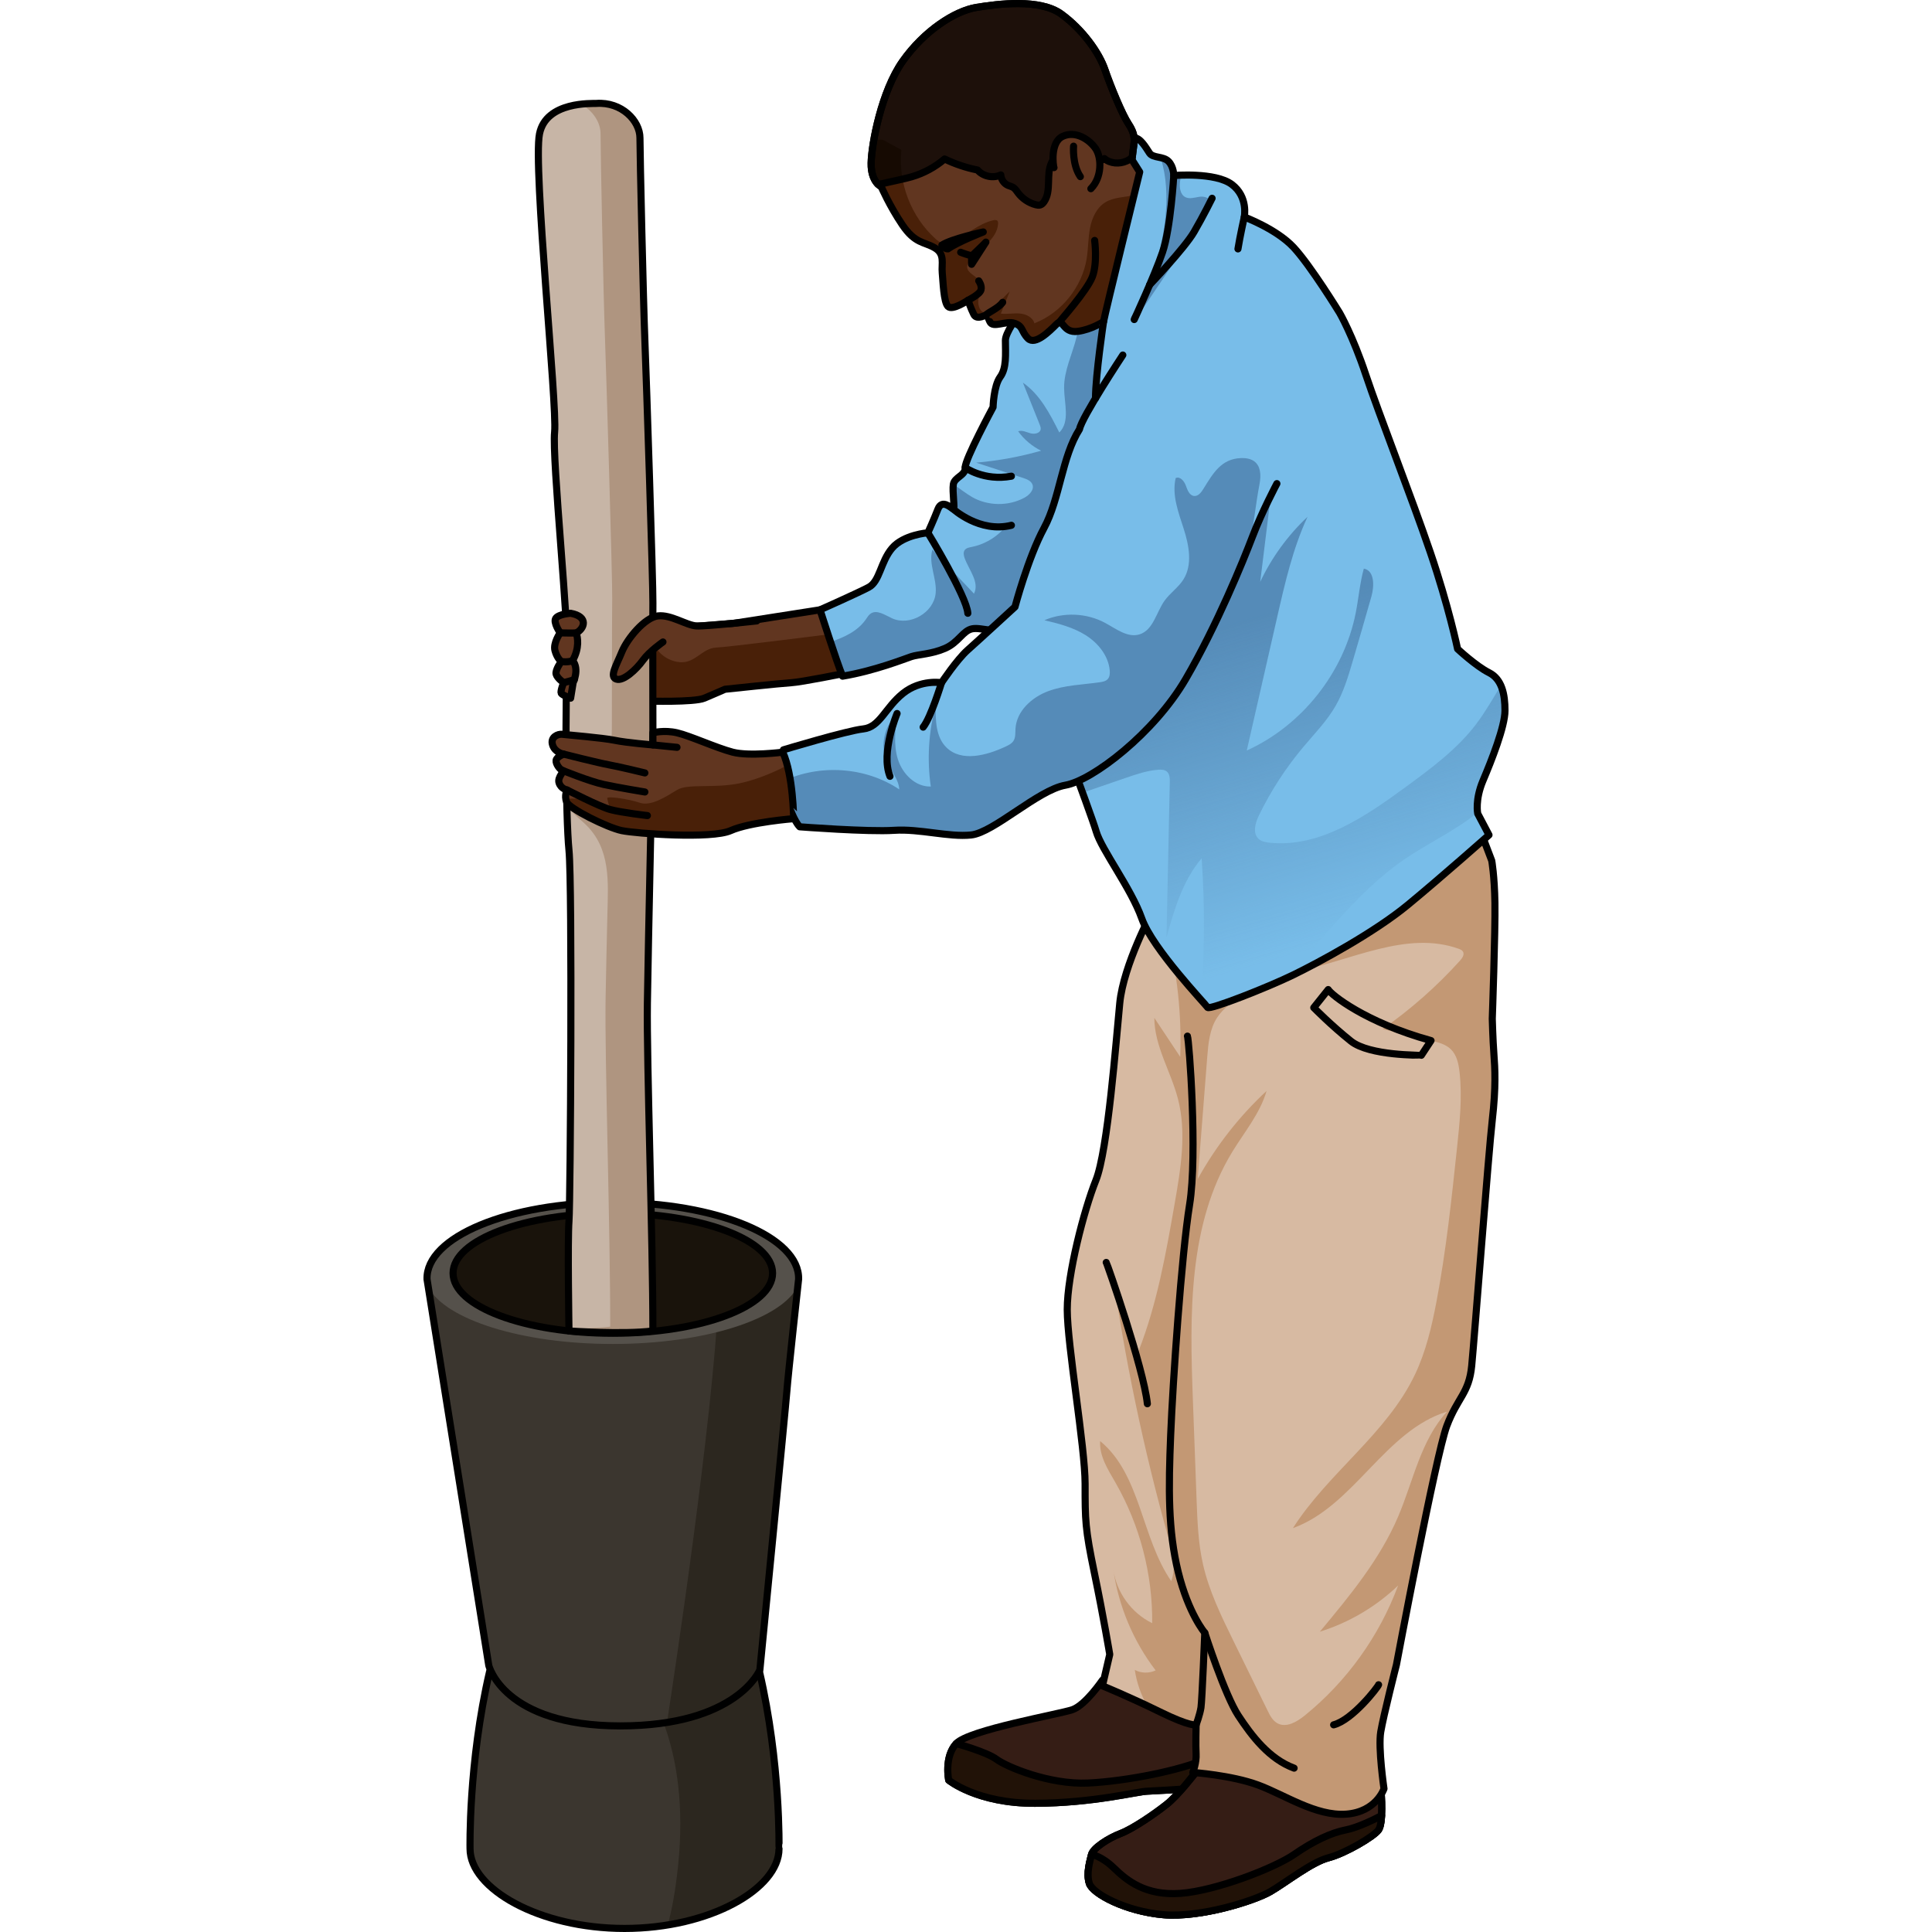
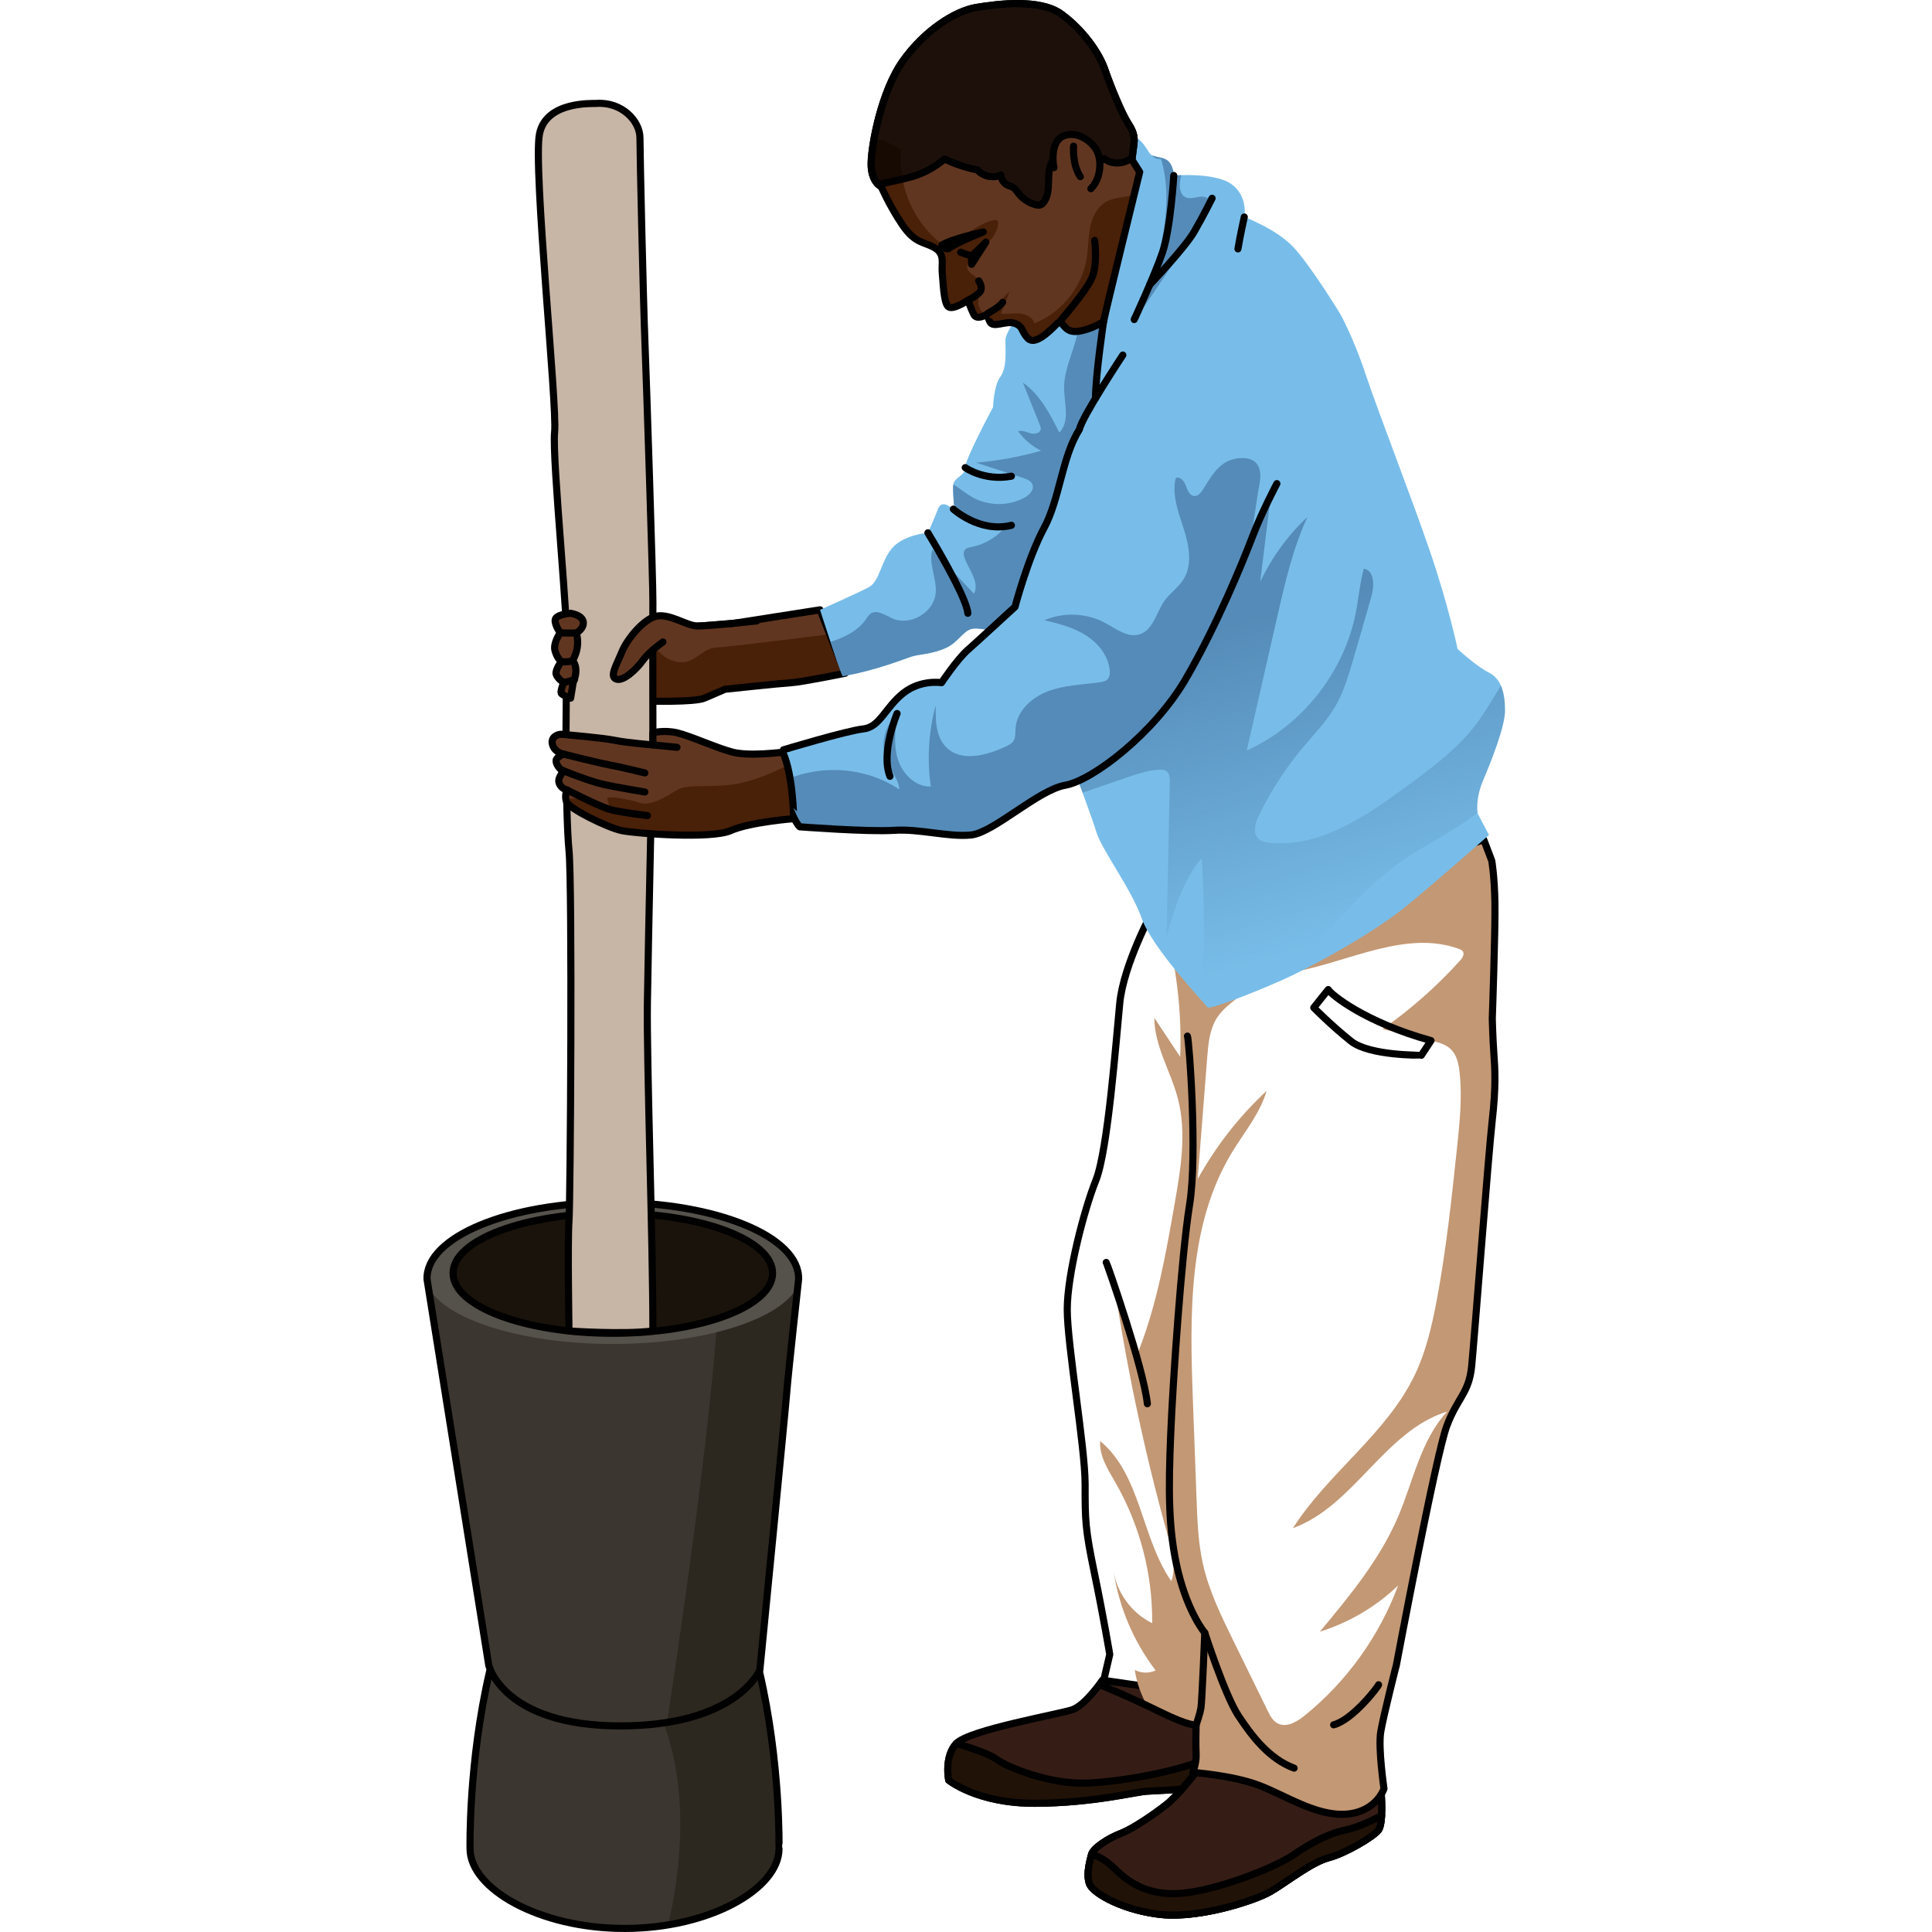
<svg xmlns="http://www.w3.org/2000/svg" version="1.1" id="Layer_1" width="800px" height="800px" viewBox="0 0 152.613 271.728" enable-background="new 0 0 152.613 271.728" xml:space="preserve">
  <g>
    <path fill="#351D15" d="M95.496,236.309c0,0-2.379,3.518-4.232,4.154c-1.853,0.637-14.594,2.851-16.331,4.761   s-1.058,5.152-1.058,5.152s3.994,3.278,12.154,3.249s14.347-1.662,15.787-1.702c1.44-0.04,13.887-0.863,13.887-0.863v-11.822   L95.496,236.309z" />
    <path fill="none" stroke="#000000" stroke-linecap="round" stroke-linejoin="round" stroke-miterlimit="10" d="M95.496,236.309   c0,0-2.379,3.518-4.232,4.154c-1.853,0.637-14.594,2.851-16.331,4.761s-1.058,5.152-1.058,5.152s3.994,3.278,12.154,3.249   s14.347-1.662,15.787-1.702c1.44-0.04,13.887-0.863,13.887-0.863v-11.822L95.496,236.309z" />
    <path fill="#211207" stroke="#000000" stroke-linecap="round" stroke-linejoin="round" stroke-miterlimit="10" d="M73.876,250.376   c0,0,3.994,3.278,12.154,3.249c8.16-0.029,14.347-1.662,15.787-1.702c1.44-0.039,13.887-0.863,13.887-0.863v-4.78   c-1.477,0.024-3.795,0.233-5.815,1.163c-3.267,1.504-10.98,3.08-16.411,3.334c-5.431,0.255-11.479-2.292-12.869-3.334   s-5.675-2.219-5.675-2.219C73.196,247.134,73.876,250.376,73.876,250.376z" />
    <path fill="#212121" d="M108.582,249.321c0,0-2.374,3.13-4.079,4.473c-1.705,1.343-4.7,3.409-6.457,4.081   c-1.756,0.671-3.874,2.066-4.081,2.944c-0.207,0.878-0.775,2.634-0.31,4.081c0.465,1.446,5.114,3.926,10.382,4.391   c5.269,0.465,12.862-1.963,15.083-3.254s5.785-4.132,8.161-4.752c2.376-0.62,6.405-2.996,7.051-3.926   c0.646-0.93,0.491-4.855,0.233-6.147c-0.258-1.291-2.531-2.53-2.531-2.53l-21.074-1.447L108.582,249.321z" />
    <path fill="#351D15" d="M108.582,249.321c0,0-2.374,3.13-4.079,4.473c-1.705,1.343-4.7,3.409-6.457,4.081   c-1.756,0.671-3.874,2.066-4.081,2.944c-0.207,0.878-0.775,2.634-0.31,4.081c0.465,1.446,5.114,3.926,10.382,4.391   c5.269,0.465,12.862-1.963,15.083-3.254s5.785-4.132,8.161-4.752c2.376-0.62,6.405-2.996,7.051-3.926   c0.646-0.93,0.491-4.855,0.233-6.147c-0.258-1.291-2.531-2.53-2.531-2.53l-21.074-1.447L108.582,249.321z" />
    <path fill="none" stroke="#000000" stroke-linecap="round" stroke-linejoin="round" stroke-miterlimit="10" d="M108.582,249.321   c0,0-2.374,3.13-4.079,4.473c-1.705,1.343-4.7,3.409-6.457,4.081c-1.756,0.671-3.874,2.066-4.081,2.944   c-0.207,0.878-0.775,2.634-0.31,4.081c0.465,1.446,5.114,3.926,10.382,4.391c5.269,0.465,12.862-1.963,15.083-3.254   s5.785-4.132,8.161-4.752c2.376-0.62,6.405-2.996,7.051-3.926c0.646-0.93,0.491-4.855,0.233-6.147   c-0.258-1.291-2.531-2.53-2.531-2.53l-21.074-1.447L108.582,249.321z" />
    <path fill="none" stroke="#000000" stroke-linecap="round" stroke-linejoin="round" stroke-miterlimit="10" d="M108.582,249.321   c0,0-2.374,3.13-4.079,4.473c-1.705,1.343-4.7,3.409-6.457,4.081c-1.756,0.671-3.874,2.066-4.081,2.944   c-0.207,0.878-0.775,2.634-0.31,4.081c0.465,1.446,5.114,3.926,10.382,4.391c5.269,0.465,12.862-1.963,15.083-3.254   s5.785-4.132,8.161-4.752c2.376-0.62,6.405-2.996,7.051-3.926c0.646-0.93,0.491-4.855,0.233-6.147   c-0.258-1.291-2.531-2.53-2.531-2.53l-21.074-1.447L108.582,249.321z" />
    <path fill="#211207" stroke="#000000" stroke-linecap="round" stroke-linejoin="round" stroke-miterlimit="10" d="M93.656,264.9   c0.465,1.446,5.114,3.926,10.382,4.391c5.269,0.465,12.862-1.963,15.083-3.254c2.221-1.291,5.785-4.132,8.161-4.752   c2.376-0.62,6.405-2.996,7.051-3.926c0.242-0.348,0.371-1.116,0.425-2.009c-0.865,0.455-3.284,1.675-4.996,2.009   c-2.118,0.413-4.545,1.55-7.308,3.461c-2.763,1.911-11.029,5.114-15.987,5.475c-4.959,0.362-7.593-1.86-9.349-3.564   c-1.756-1.705-3.151-1.911-3.151-1.911C93.759,261.698,93.191,263.454,93.656,264.9z" />
    <path fill="#3B362F" d="M47.258,235.103c-14.599,0-18.979,0-18.979,0s-4.38,0-18.979,0c-3.006,12.917-2.748,24.917-2.748,24.917   c0,5.615,9.727,11.208,21.727,11.208s21.727-5.593,21.727-11.208C50.006,260.019,50.264,248.019,47.258,235.103z" />
    <path fill="#2C271F" d="M35.817,262.349c-0.382,3.684-0.896,6.394-1.469,8.388c9.045-1.478,15.659-6.089,15.659-10.718   c0,0,0.258-12-2.748-24.917c-4.023,0-7.266,0-9.859,0l-6.112,2.382C31.287,237.484,37.57,245.443,35.817,262.349z" />
    <path fill="none" stroke="#000000" stroke-linecap="round" stroke-linejoin="round" stroke-miterlimit="10" d="M47.258,235.103   c-14.599,0-18.979,0-18.979,0s-4.38,0-18.979,0c-3.006,12.917-2.748,24.917-2.748,24.917c0,5.615,9.727,11.208,21.727,11.208   s21.727-5.593,21.727-11.208C50.006,260.019,50.264,248.019,47.258,235.103z" />
    <path fill="#3B362F" d="M0.502,179.922c-0.19-5.937,11.508-10.813,26.13-10.813s26.32,4.876,26.13,10.813   c0,0-1.469,13.308-1.653,15.762c-0.184,2.44-3.794,39.173-3.794,39.173s-3.188,7.884-19.641,7.884s-18.488-8.509-18.488-8.509   L0.502,179.922z" />
    <path fill="#2C271F" d="M46.454,172.827c-1.631,2.297-3.301,5.341-4.939,9.356c-0.797,17.523-6.268,53.62-7.261,60.071   c10.76-1.717,13.063-7.396,13.063-7.396s3.61-36.733,3.794-39.173c0.185-2.455,1.653-15.762,1.653-15.762   C52.85,177.216,50.46,174.731,46.454,172.827z" />
    <path fill="#55514B" d="M0.502,179.922l0.18,1.127c2.444,4.55,13.133,7.976,25.95,7.976c12.961,0,23.74-3.504,26.024-8.13   c0.067-0.609,0.107-0.972,0.107-0.972c0.19-5.937-11.508-10.813-26.13-10.813S0.312,173.986,0.502,179.922z" />
    <path fill="none" stroke="#000000" stroke-linecap="round" stroke-linejoin="round" stroke-miterlimit="10" d="M0.502,179.922   c-0.19-5.937,11.508-10.813,26.13-10.813s26.32,4.876,26.13,10.813c0,0-1.469,13.308-1.653,15.762   c-0.184,2.44-3.794,39.173-3.794,39.173s-3.188,7.884-19.641,7.884s-18.488-8.509-18.488-8.509L0.502,179.922z" />
-     <path fill="#D7BAA2" d="M102.502,128.212c0,0-4.036,7.463-4.569,12.869c-0.533,5.407-1.675,20.713-3.351,24.901   c-1.675,4.188-4.036,13.25-4.036,18.2s2.513,19.342,2.513,24.52c0,5.178,0,6.244,1.295,12.489c1.295,6.244,2.17,11.499,2.17,11.499   l-1.028,4.417c0,0,3.731,1.523,8.072,3.655c4.341,2.132,5.102,1.828,5.102,1.828s-0.076,2.97,0,4.112   c0.076,1.142-0.457,2.589-0.457,2.589s5.407,0.381,9.138,1.751c3.731,1.371,8.148,4.417,12.413,4.112   c4.264-0.305,5.331-3.579,5.331-3.579s-0.838-5.711-0.457-7.996c0.381-2.285,2.208-9.443,2.208-9.443s5.559-29.546,7.082-33.582   c1.523-4.036,3.122-4.569,3.503-8.453s2.361-29.927,2.894-34.572c0.533-4.645,0.381-7.234,0.228-9.29   c-0.152-2.056-0.228-4.95-0.228-4.95s0.439-12.413,0.372-16.296c-0.067-3.884-0.448-5.94-0.448-5.94l-1.127-2.962   c0,0-34.816,12.065-35.502,11.511C112.935,129.05,102.502,128.212,102.502,128.212z" />
    <path fill="#C39874" d="M136.846,234.137c0,0,5.559-29.546,7.082-33.582c1.523-4.036,3.122-4.569,3.503-8.453   c0.381-3.884,2.361-29.927,2.894-34.572c0.533-4.645,0.381-7.234,0.228-9.29c-0.152-2.056-0.228-4.95-0.228-4.95   s0.44-12.413,0.372-16.296s-0.448-5.94-0.448-5.94l-1.127-2.962c0,0-4.64,1.608-10.56,3.621c-0.19,0.308-0.38,0.617-0.584,0.916   c-1.58,2.316-2.699,4.789-5.117,6.211c-3.625,2.131-6.964,4.746-9.903,7.754c7.597-1.527,15.35-5.766,22.644-3.151   c0.228,0.082,0.469,0.183,0.596,0.389c0.25,0.406-0.083,0.912-0.402,1.267c-3.256,3.611-6.924,6.851-10.909,9.636   c2.275,0.54,4.55,1.081,6.825,1.621c1,0.238,2.053,0.503,2.789,1.221c0.838,0.818,1.092,2.054,1.222,3.218   c0.393,3.523,0.02,7.081-0.353,10.606c-0.764,7.22-1.53,14.45-2.877,21.584c-0.668,3.537-1.49,7.081-3.038,10.331   c-3.968,8.334-12.205,13.825-17.166,21.609c8.611-3.119,12.926-13.719,21.686-16.39c-3.716,4.015-4.745,9.741-6.892,14.773   c-2.571,6.023-6.82,11.15-11.011,16.183c4.105-1.279,7.906-3.523,11.01-6.499c-2.646,7.132-7.244,13.528-13.161,18.309   c-1.092,0.882-2.579,1.745-3.811,1.073c-0.672-0.366-1.048-1.096-1.385-1.783c-1.605-3.275-3.21-6.549-4.815-9.824   c-1.707-3.483-3.429-7.006-4.279-10.79c-0.667-2.967-0.782-6.025-0.895-9.064c-0.173-4.663-0.346-9.326-0.519-13.989   c-0.444-11.955-0.694-24.697,5.535-34.911c1.716-2.814,3.916-5.416,4.83-8.582c-3.858,3.586-7.142,7.789-9.69,12.4   c0.446-5.702,0.892-11.403,1.338-17.105c0.152-1.943,0.334-3.977,1.397-5.61c0.87-1.336,2.234-2.252,3.474-3.256   c3.103-2.513,5.59-5.782,7.185-9.442c-5.456,2.658-12.011,2.959-17.688,0.814c1.436,5.676,2.056,11.557,1.834,17.408   c-1.213-1.827-2.425-3.654-3.638-5.481c0.01,3.972,2.326,7.537,3.321,11.382c1.239,4.79,0.394,9.843-0.458,14.717   c-1.225,7.013-2.465,14.082-5.062,20.711c-1.256-3.88-2.512-7.759-3.769-11.639c1.796,12.782,4.445,25.444,7.923,37.874   c0.566,2.022,1.15,4.204,0.426,6.175c-4.235-6.121-4.26-14.965-10.001-19.702c-0.14,2.105,1.104,4.015,2.154,5.845   c3.431,5.975,5.234,12.875,5.165,19.766c-2.906-1.408-5.026-4.327-5.467-7.526c0.735,5.127,2.805,10.058,5.952,14.172   c-0.915,0.436-2.037,0.41-2.931-0.068c0.26,1.77,0.862,3.485,1.743,5.041c0.576,0.273,1.171,0.558,1.78,0.857   c4.341,2.132,5.102,1.828,5.102,1.828s-0.076,2.97,0,4.112c0.076,1.142-0.457,2.589-0.457,2.589s5.407,0.381,9.138,1.751   c3.731,1.371,8.148,4.417,12.413,4.112c4.264-0.305,5.331-3.579,5.331-3.579s-0.838-5.711-0.457-7.996   C135.018,241.295,136.846,234.137,136.846,234.137z" />
    <path fill="none" stroke="#000000" stroke-linecap="round" stroke-linejoin="round" stroke-miterlimit="10" d="M102.502,128.212   c0,0-4.036,7.463-4.569,12.869c-0.533,5.407-1.675,20.713-3.351,24.901c-1.675,4.188-4.036,13.25-4.036,18.2   s2.513,19.342,2.513,24.52c0,5.178,0,6.244,1.295,12.489c1.295,6.244,2.17,11.499,2.17,11.499l-1.028,4.417   c0,0,3.731,1.523,8.072,3.655c4.341,2.132,5.102,1.828,5.102,1.828s-0.076,2.97,0,4.112c0.076,1.142-0.457,2.589-0.457,2.589   s5.407,0.381,9.138,1.751c3.731,1.371,8.148,4.417,12.413,4.112c4.264-0.305,5.331-3.579,5.331-3.579s-0.838-5.711-0.457-7.996   c0.381-2.285,2.208-9.443,2.208-9.443s5.559-29.546,7.082-33.582c1.523-4.036,3.122-4.569,3.503-8.453s2.361-29.927,2.894-34.572   c0.533-4.645,0.381-7.234,0.228-9.29c-0.152-2.056-0.228-4.95-0.228-4.95s0.439-12.413,0.372-16.296   c-0.067-3.884-0.448-5.94-0.448-5.94l-1.127-2.962c0,0-34.816,12.065-35.502,11.511   C112.935,129.05,102.502,128.212,102.502,128.212z" />
    <path fill="none" stroke="#000000" stroke-linecap="round" stroke-linejoin="round" stroke-miterlimit="10" d="M107.452,145.727   c0.228,0.533,1.447,16.601,0.305,23.683c-1.142,7.082-2.361,24.977-2.665,32.44c-0.305,7.463-0.381,13.402,1.066,19.266   c1.447,5.864,3.731,8.529,3.731,8.529s-0.381,9.519-0.533,10.509c-0.152,0.99-0.685,2.437-0.685,2.437" />
    <path fill="none" stroke="#000000" stroke-linecap="round" stroke-linejoin="round" stroke-miterlimit="10" d="M109.889,229.644   c0,0,2.818,8.757,4.721,11.651c1.904,2.894,4.341,6.092,7.843,7.387" />
    <path fill="none" stroke="#000000" stroke-linecap="round" stroke-linejoin="round" stroke-miterlimit="10" d="M134.333,236.955   c-0.076,0.305-3.655,4.95-6.32,5.635" />
    <path fill="none" stroke="#000000" stroke-linecap="round" stroke-linejoin="round" stroke-miterlimit="10" d="M96.029,177.557   c0.152,0.228,5.254,14.849,5.787,19.875" />
    <path fill="none" stroke="#000000" stroke-linecap="round" stroke-linejoin="round" stroke-miterlimit="10" d="M141.711,146.355   c-9.289-2.566-14.08-6.492-14.46-7.177l-2.031,2.545c0,0,2.417,2.468,5.226,4.711c2.615,2.087,9.856,1.965,9.904,1.986   L141.711,146.355z" />
    <path fill="#613620" d="M31.495,98.602c0,0,6.582,0.194,8.006-0.407c1.424-0.601,2.907-1.254,2.907-1.254s7.832-0.834,9.315-0.921   c1.483-0.087,7.595-1.333,7.595-1.333l-3.539-8.917l-12.063,1.886c0,0-12.897,1.075-13.234,0.92   C30.145,88.42,31.495,98.602,31.495,98.602z" />
    <path fill="#492008" d="M57.141,89.201c-3.949,0.498-14.302,1.791-15.995,1.881c-2.1,0.112-2.989,2.473-5.488,2.001   s-3.386-2.679-3.386-2.679l-1.703,0.444c0.29,2.959,0.926,7.754,0.926,7.754s6.582,0.194,8.006-0.407   c1.424-0.601,2.907-1.254,2.907-1.254s7.832-0.834,9.315-0.921c1.483-0.087,7.595-1.333,7.595-1.333L57.141,89.201z" />
    <path fill="none" stroke="#000000" stroke-linecap="round" stroke-linejoin="round" stroke-miterlimit="10" d="M31.495,98.602   c0,0,6.582,0.194,8.006-0.407c1.424-0.601,2.907-1.254,2.907-1.254s7.832-0.834,9.315-0.921c1.483-0.087,7.595-1.333,7.595-1.333   l-3.539-8.917l-12.063,1.886c0,0-12.897,1.075-13.234,0.92C30.145,88.42,31.495,98.602,31.495,98.602z" />
    <path fill="none" stroke="#000000" stroke-linecap="round" stroke-linejoin="round" stroke-miterlimit="10" d="M83.196,85.353   c0,0,3.917-1.417,6.417-1.083c2.5,0.333,8.75,1.565,11.417-0.051" />
    <path fill="#78BDE9" d="M88.03,39.019c-0.417,0.333-6.193,6.878-6.18,8.856c0.013,1.977,0.18,3.894-0.737,5.144   c-0.917,1.25-1,4.25-1,4.25s-4,7.417-3.917,8.5c0.083,1.083-1.5,1.333-1.667,2.333c-0.167,1,0.25,3.583,0,3.5   s-1.583-1.496-2.167,0.002c-0.583,1.498-1.417,3.331-1.417,3.331s-3.412,0.25-5.039,2.167s-1.711,4.667-3.294,5.5   s-6.833,3.167-6.833,3.167s2.333,7.333,3.167,9.333c4.5-0.75,8.667-2.417,9.667-2.75s2.833-0.333,4.75-1.167   c1.917-0.833,2.5-2.5,3.833-2.75s3.5,0.833,5-0.25c1.5-1.083,4.75,7.833,4.75,7.833s6.917,18.333,7.667,20.917   c0.75,2.583,4.917,8,6.417,12.25s9,12.083,9.25,12.5s8.5-2.833,12.083-4.583c3.583-1.75,11.333-5.917,16.083-9.833   c4.75-3.917,11.417-9.833,11.417-9.833l-1.583-3c0,0-0.417-1.917,0.75-4.667c1.167-2.75,3.083-7.583,3.083-9.833   s-0.417-4.417-2.25-5.333c-1.833-0.917-4.417-3.333-4.417-3.333s-1.25-6-3.833-13.583c-2.583-7.583-7.25-19.5-9.083-25   c-1.833-5.5-3.667-8.667-3.667-8.667s-4.083-6.667-6.5-9.25c-2.417-2.583-6.917-4.25-6.917-4.25s0.583-2.833-1.75-4.583   s-8.167-1.25-8.167-1.25s0-1.25-0.75-2s-2.167-0.417-2.667-1.167s-1.324-2.213-2.162-2.106s-3.255,2.356-3.255,2.356   s-3.333,8.917-3.833,9.583C92.363,32.019,88.03,39.019,88.03,39.019z" />
    <path opacity="0.8" fill="#4C7EAB" d="M110.316,29.571c0.238-0.372,0.485-0.807,0.36-1.23c-0.182-0.614-0.995-0.756-1.627-0.652   c-0.632,0.103-1.311,0.33-1.884,0.042c-0.738-0.371-0.862-1.373-0.754-2.192c0.04-0.305,0.1-0.606,0.168-0.906   c-0.638,0.019-1.049,0.053-1.049,0.053s0-1.25-0.75-2c-0.602-0.602-1.628-0.514-2.27-0.841c0.178,0.331,0.553,0.545,1.223,0.521   c1.556,4.955,0.509,11.386-1.195,16.165c-0.768,2.152-1.778,4.221-3.043,6.124c0.851-0.124,1.435-0.897,1.919-1.608   C104.448,38.6,107.415,34.107,110.316,29.571z" />
    <linearGradient id="SVGID_1_" gradientUnits="userSpaceOnUse" x1="116.847" y1="86.548" x2="129.87" y2="132.127">
      <stop offset="0" style="stop-color:#4C7EAB" />
      <stop offset="1" style="stop-color:#4C7EAB;stop-opacity:0" />
    </linearGradient>
    <path opacity="0.8" fill="url(#SVGID_1_)" d="M152.113,99.936c0-1.265-0.143-2.494-0.584-3.499   c-1.127,1.831-2.187,3.716-3.487,5.425c-2.681,3.527-6.306,6.198-9.879,8.818c-5.7,4.179-12.123,8.568-19.153,7.845   c-0.551-0.057-1.133-0.161-1.543-0.532c-0.892-0.808-0.47-2.27,0.057-3.352c1.672-3.428,3.765-6.651,6.218-9.572   c1.579-1.88,3.319-3.654,4.544-5.782c1.122-1.948,1.772-4.125,2.406-6.281c0.893-3.036,1.771-6.077,2.636-9.121   c0.419-1.475,0.44-3.643-1.07-3.911c-0.561,2.036-0.728,4.157-1.138,6.229c-1.657,8.386-7.546,15.823-15.328,19.36   c1.433-6.284,2.867-12.567,4.3-18.851c1.088-4.771,2.19-9.583,4.249-14.023c-2.763,2.597-5.033,5.716-6.655,9.144   c0.492-4.004,0.984-8.007,1.476-12.011c-0.867,1.723-1.734,3.445-2.6,5.168l-2.339-1.883c-3.766,2.454-5.872,6.707-8.719,10.186   c-1.614,1.971-3.488,3.714-5.168,5.629c-2.235,2.548-4.112,5.385-5.982,8.213c-1.488,2.25-2.975,4.5-4.463,6.75   c0.941,2.524,1.956,5.266,2.811,7.609c2.031-0.697,4.063-1.395,6.094-2.092c1.485-0.51,2.99-1.024,4.556-1.139   c0.415-0.031,0.871-0.02,1.192,0.245c0.415,0.343,0.438,0.961,0.426,1.499c-0.155,7.275-0.311,14.55-0.466,21.824   c1.11-3.935,2.29-8.004,4.944-11.114c0.46,6.632,0.429,13.297-0.078,19.925c0.516,0.58,0.858,0.963,0.908,1.045   c0.25,0.417,8.5-2.833,12.083-4.583c0.787-0.384,1.782-0.89,2.894-1.479c0.057-0.156,0.099-0.318,0.107-0.491   c0.025-0.49-0.178-0.976-0.113-1.462c0.07-0.525,0.436-0.955,0.786-1.351c3.647-4.133,7.343-8.311,11.887-11.43   c3.37-2.313,7.184-4.043,10.332-6.605c-0.069-0.484-0.211-2.195,0.773-4.515C150.196,107.019,152.113,102.186,152.113,99.936z" />
    <path opacity="0.8" fill="#4C7EAB" d="M95.023,54.684c0.203-2.276,0.215-4.567,0.464-6.838c0.609-5.565,2.633-10.95,2.74-16.547   c-1.814,1.101-3.716,2.293-4.692,4.177c-0.63,1.216-0.812,2.61-0.913,3.975c-0.197,2.663-0.131,5.368-0.767,7.961   c-0.589,2.402-1.778,4.706-1.752,7.179c0.023,2.166,0.865,4.717-0.675,6.24c-1.311-2.618-2.715-5.347-5.121-7.015   c0.788,1.966,1.576,3.932,2.364,5.898c0.087,0.217,0.176,0.448,0.134,0.678c-0.105,0.577-0.896,0.703-1.46,0.541   c-0.564-0.162-1.151-0.473-1.703-0.273c0.834,1.154,1.952,2.1,3.228,2.731c-2.984,0.852-6.05,1.415-9.142,1.678   c2.203,0.717,4.406,1.435,6.609,2.152c0.523,0.17,1.108,0.396,1.31,0.908c0.299,0.755-0.442,1.511-1.159,1.892   c-2.243,1.192-5.094,1.153-7.303-0.1c-0.913-0.518-1.766-1.234-2.659-1.795c-0.103,0.665,0.036,1.983,0.075,2.792   c1.886,1.835,4.311,3.123,6.906,3.568c-1.171,1.242-2.735,2.108-4.409,2.442c-0.354,0.071-0.749,0.14-0.965,0.429   c-0.237,0.317-0.156,0.765-0.021,1.137c0.614,1.683,2.137,3.411,1.314,5.003c-1.948-2.063-3.895-4.125-5.843-6.188   c-0.601,1.978,0.66,4.073,0.456,6.131c-0.271,2.74-3.626,4.669-6.13,3.525c-0.994-0.454-2.145-1.284-3.034-0.649   c-0.273,0.194-0.445,0.495-0.635,0.771c-1.147,1.665-3.033,2.55-4.991,3.198c0.636,1.916,1.32,3.912,1.697,4.818   c4.5-0.75,8.667-2.417,9.667-2.75c1-0.333,2.833-0.333,4.75-1.167c1.917-0.833,2.5-2.5,3.833-2.75c1.333-0.25,3.5,0.833,5-0.25   c0.676-0.488,1.706,1.054,2.635,2.895c0.736-0.603,1.428-1.258,2.038-2.004c3.867-4.732,4.063-11.34,5.017-17.377   C92.786,66,94.51,60.432,95.023,54.684z" />
-     <path fill="none" stroke="#000000" stroke-linecap="round" stroke-linejoin="round" stroke-miterlimit="10" d="M88.03,39.019   c-0.417,0.333-6.193,6.878-6.18,8.856c0.013,1.977,0.18,3.894-0.737,5.144c-0.917,1.25-1,4.25-1,4.25s-4,7.417-3.917,8.5   c0.083,1.083-1.5,1.333-1.667,2.333c-0.167,1,0.25,3.583,0,3.5s-1.583-1.496-2.167,0.002c-0.583,1.498-1.417,3.331-1.417,3.331   s-3.412,0.25-5.039,2.167s-1.711,4.667-3.294,5.5s-6.833,3.167-6.833,3.167s2.333,7.333,3.167,9.333   c4.5-0.75,8.667-2.417,9.667-2.75s2.833-0.333,4.75-1.167c1.917-0.833,2.5-2.5,3.833-2.75s3.5,0.833,5-0.25   c1.5-1.083,4.75,7.833,4.75,7.833s6.917,18.333,7.667,20.917c0.75,2.583,4.917,8,6.417,12.25s9,12.083,9.25,12.5   s8.5-2.833,12.083-4.583c3.583-1.75,11.333-5.917,16.083-9.833c4.75-3.917,11.417-9.833,11.417-9.833l-1.583-3   c0,0-0.417-1.917,0.75-4.667c1.167-2.75,3.083-7.583,3.083-9.833s-0.417-4.417-2.25-5.333c-1.833-0.917-4.417-3.333-4.417-3.333   s-1.25-6-3.833-13.583c-2.583-7.583-7.25-19.5-9.083-25c-1.833-5.5-3.667-8.667-3.667-8.667s-4.083-6.667-6.5-9.25   c-2.417-2.583-6.917-4.25-6.917-4.25s0.583-2.833-1.75-4.583s-8.167-1.25-8.167-1.25s0-1.25-0.75-2s-2.167-0.417-2.667-1.167   s-1.324-2.213-2.162-2.106s-3.255,2.356-3.255,2.356s-3.333,8.917-3.833,9.583C92.363,32.019,88.03,39.019,88.03,39.019z" />
    <ellipse fill="#19130B" cx="26.633" cy="179.067" rx="22.469" ry="8.451" />
    <ellipse fill="none" stroke="#000000" stroke-linecap="round" stroke-linejoin="round" stroke-miterlimit="10" cx="26.633" cy="179.067" rx="22.469" ry="8.451" />
    <path fill="#C7B5A6" d="M24.312,14.547c-0.517,0.037-7.065-0.347-7.992,4.285c-0.927,4.633,2.517,38.222,2.127,41.928   c-0.39,3.706,2.081,27.74,1.789,32.431c-0.292,4.691-0.252,21.543,0.232,26.408c0.484,4.865,0.211,49.341,0,52.121   s0,15.474,0,15.474s7.576,0.533,11.802,0c0-12.926-0.89-37.944-0.776-46.051c0.114-8.108,0.776-38.079,0.776-38.079   s-0.033-15.797,0-18.278c0.033-2.481-0.901-31.149-1.129-36.91s-0.691-26.04-0.691-28.468S27.869,14.295,24.312,14.547z" />
-     <path fill="#AF9580" d="M26.496,102.458c-0.037,1.475-0.073,2.95-0.109,4.425c-0.051,2.085,0.662,4.615-1.229,6.168   c-0.815,0.669-1.625,0.075-2.607,0.013c-0.598-0.038-1.208,0.14-1.692,0.492c-0.076,0.055-0.154,0.124-0.164,0.217   c-0.01,0.088,0.045,0.169,0.099,0.239c0.558,0.725,1.308,1.274,1.97,1.906c3.62,3.462,3.209,8.143,3.104,12.726   c-0.091,3.963-0.186,7.927-0.253,11.891c-0.137,8.107,0.685,33.128,0.649,46.053c-1.643,0.202-3.789,0.242-5.801,0.215   c0.004,0.248,0.006,0.391,0.006,0.391s7.576,0.532,11.802,0c0-12.926-0.89-37.944-0.776-46.051s0.776-38.079,0.776-38.079   s-0.033-15.797,0-18.278c0.033-2.481-0.901-31.149-1.129-36.91c-0.228-5.762-0.691-26.04-0.691-28.468s-2.582-5.113-6.139-4.86   c-0.175,0.012-1.044-0.019-2.146,0.107c1.69,0.932,2.745,2.589,2.741,4.142c-0.007,2.428,0.401,22.707,0.613,28.47   s1.067,34.432,1.027,36.913C26.507,86.661,26.496,102.458,26.496,102.458z" />
    <path fill="none" stroke="#000000" stroke-linecap="round" stroke-linejoin="round" stroke-miterlimit="10" d="M24.312,14.547   c-0.517,0.037-7.065-0.347-7.992,4.285c-0.927,4.633,2.517,38.222,2.127,41.928c-0.39,3.706,2.081,27.74,1.789,32.431   c-0.292,4.691-0.252,21.543,0.232,26.408c0.484,4.865,0.211,49.341,0,52.121s0,15.474,0,15.474s7.576,0.533,11.802,0   c0-12.926-0.89-37.944-0.776-46.051c0.114-8.108,0.776-38.079,0.776-38.079s-0.033-15.797,0-18.278   c0.033-2.481-0.901-31.149-1.129-36.91s-0.691-26.04-0.691-28.468S27.869,14.295,24.312,14.547z" />
    <path fill="none" stroke="#000000" stroke-linecap="round" stroke-linejoin="round" stroke-miterlimit="10" d="M105.53,24.686   c0,0-0.433,7.425-1.583,10.795s-3.982,9.462-3.982,9.462" />
    <path fill="none" stroke="#000000" stroke-linecap="round" stroke-linejoin="round" stroke-miterlimit="10" d="M110.918,27.886   c0,0-1.218,2.469-2.538,4.737c-1.32,2.269-6.245,7.439-6.245,7.439" />
    <path fill="none" stroke="#000000" stroke-linecap="round" stroke-linejoin="round" stroke-miterlimit="10" d="M74.53,71.603   c0,0,3.695,3.394,8.163,2.277" />
    <path fill="none" stroke="#000000" stroke-linecap="round" stroke-linejoin="round" stroke-miterlimit="10" d="M76.196,65.769   c0,0,2.638,1.917,6.496,1.206" />
    <path fill="none" stroke="#000000" stroke-linecap="round" stroke-linejoin="round" stroke-miterlimit="10" d="M70.946,74.936   c0,0,5.471,8.971,5.618,11.318" />
    <path fill="#613620" d="M92.03,46.603c-2.218,0.286-2-2-3-1s-3,3-4,2s-0.625-1.688-1.875-2.125s-3.063,0.75-3.5-0.25   s-0.438-1-0.438-1s-1.375,0.875-1.813,0s-0.813-2-0.813-2s-2.188,1.5-2.813,0.875s-0.688-3.5-0.813-4.75s0.438-2.625-1.063-3.5   s-2.75-0.563-4.563-3.25s-2.938-5.313-2.938-5.313s-1.5-0.688-1.438-3.375s1.438-10.063,4.438-14.313S74.717,1.54,77.78,1.04   s8.938-1.25,11.938,0.938s5.313,5.438,6.125,7.813s2.438,6.313,3.313,7.625s0.875,2.125,0.75,3s-0.25,2.063-0.25,2.063l1.08,1.71   c0,0-4.892,19.915-5.08,21.04C95.655,45.228,93.967,46.353,92.03,46.603z" />
    <path fill="#492008" d="M99.933,27.457c-1.367,0.302-2.844,0.267-4.031,0.998c-1.226,0.755-1.875,2.189-2.149,3.602   c-0.274,1.413-0.242,2.87-0.47,4.291c-0.649,4.038-3.551,7.637-7.359,9.127c-0.218-0.858-1.182-1.313-2.064-1.383   c-0.882-0.07-1.773,0.124-2.651,0.013c0.416-1.043,0.832-2.085,1.248-3.128c-0.805,0.812-1.609,1.624-2.414,2.436   c-0.249,0.252-0.526,0.517-0.877,0.564c-0.857,0.115-1.271-1.068-1.105-1.917c0.166-0.849,0.569-1.776,0.134-2.523   c-0.464-0.797-1.762-1.119-1.728-2.04c0.012-0.317,0.199-0.599,0.399-0.846c1.394-1.73,3.798-2.961,3.955-5.177   c0.01-0.147,0.004-0.309-0.095-0.418c-0.135-0.149-0.372-0.127-0.568-0.083c-2.143,0.485-3.809,2.16-5.842,2.994   c-0.433,0.178-0.912,0.318-1.365,0.201c-0.365-0.094-0.667-0.343-0.947-0.595c-3.435-3.101-5.269-7.89-4.784-12.492l-2.536-1.387   c-0.466-0.098-0.917-0.055-1.354,0.072c-0.225,1.296-0.347,2.405-0.364,3.149c-0.063,2.688,1.438,3.375,1.438,3.375   s1.125,2.625,2.938,5.313s3.063,2.375,4.563,3.25s0.938,2.25,1.063,3.5s0.188,4.125,0.813,4.75s2.813-0.875,2.813-0.875   s0.375,1.125,0.813,2s1.813,0,1.813,0s0,0,0.438,1s2.25-0.188,3.5,0.25s0.875,1.125,1.875,2.125s3-1,4-2s0.782,1.286,3,1   c1.938-0.25,3.625-1.375,3.625-1.375C95.794,44.391,98.537,33.156,99.933,27.457z" />
    <path fill="none" stroke="#000000" stroke-linecap="round" stroke-linejoin="round" stroke-miterlimit="10" d="M92.03,46.603   c-2.218,0.286-2-2-3-1s-3,3-4,2s-0.625-1.688-1.875-2.125s-3.063,0.75-3.5-0.25s-0.438-1-0.438-1s-1.375,0.875-1.813,0   s-0.813-2-0.813-2s-2.188,1.5-2.813,0.875s-0.688-3.5-0.813-4.75s0.438-2.625-1.063-3.5s-2.75-0.563-4.563-3.25   s-2.938-5.313-2.938-5.313s-1.5-0.688-1.438-3.375s1.438-10.063,4.438-14.313S74.717,1.54,77.78,1.04s8.938-1.25,11.938,0.938   s5.313,5.438,6.125,7.813s2.438,6.313,3.313,7.625s0.875,2.125,0.75,3s-0.25,2.063-0.25,2.063l1.08,1.71   c0,0-4.892,19.915-5.08,21.04C95.655,45.228,93.967,46.353,92.03,46.603z" />
    <path opacity="0.7" d="M98.897,22.645c0.293-0.132,0.553-0.301,0.793-0.492c0.046-0.413,0.13-1.143,0.215-1.737   c0.125-0.875,0.125-1.688-0.75-3s-2.5-5.25-3.313-7.625s-3.125-5.625-6.125-7.813S80.842,0.54,77.78,1.04   s-7.375,3.313-10.375,7.563s-4.375,11.625-4.438,14.313c-0.039,1.662,0.52,2.557,0.952,2.999l0.551-0.074   c0.879-0.197,1.759-0.395,2.638-0.592c0.527-0.118,1.055-0.237,1.573-0.389c1.692-0.497,3.277-1.355,4.616-2.502   c1.47,0.711,3.03,1.234,4.63,1.553c0.784,0.907,2.194,1.204,3.278,0.69c0.028,0.627,0.438,1.222,1.014,1.472   c0.24,0.104,0.506,0.153,0.729,0.292c0.284,0.177,0.464,0.476,0.664,0.744c0.613,0.822,1.512,1.427,2.504,1.687   c0.206,0.054,0.426,0.093,0.631,0.032c0.23-0.069,0.406-0.255,0.542-0.452c1.078-1.557,0.233-3.806,1.058-5.51   c0.667-1.378,2.48-2.067,3.893-1.481c0.599,0.248,1.104,0.682,1.689,0.961c0.586,0.279,1.339,0.374,1.842-0.036   C96.614,23.024,97.889,23.098,98.897,22.645z" />
    <path fill="none" stroke="#000000" stroke-linecap="round" stroke-linejoin="round" stroke-miterlimit="10" d="M98.897,22.645   c0.293-0.132,0.553-0.301,0.793-0.492c0.046-0.413,0.13-1.143,0.215-1.737c0.125-0.875,0.125-1.688-0.75-3s-2.5-5.25-3.313-7.625   s-3.125-5.625-6.125-7.813S80.842,0.54,77.78,1.04s-7.375,3.313-10.375,7.563s-4.375,11.625-4.438,14.313   c-0.039,1.662,0.52,2.557,0.952,2.999l0.551-0.074c0.879-0.197,1.759-0.395,2.638-0.592c0.527-0.118,1.055-0.237,1.573-0.389   c1.692-0.497,3.277-1.355,4.616-2.502c1.47,0.711,3.03,1.234,4.63,1.553c0.784,0.907,2.194,1.204,3.278,0.69   c0.028,0.627,0.438,1.222,1.014,1.472c0.24,0.104,0.506,0.153,0.729,0.292c0.284,0.177,0.464,0.476,0.664,0.744   c0.613,0.822,1.512,1.427,2.504,1.687c0.206,0.054,0.426,0.093,0.631,0.032c0.23-0.069,0.406-0.255,0.542-0.452   c1.078-1.557,0.233-3.806,1.058-5.51c0.667-1.378,2.48-2.067,3.893-1.481c0.599,0.248,1.104,0.682,1.689,0.961   c0.586,0.279,1.339,0.374,1.842-0.036C96.614,23.024,97.889,23.098,98.897,22.645z" />
    <path fill="none" stroke="#000000" stroke-linecap="round" stroke-linejoin="round" stroke-miterlimit="10" d="M72.913,34.476   c0,0,0.476,0.582,0.847,0.529c1.429-1.006,4.975-2.381,4.975-2.381S74.289,33.576,72.913,34.476z" />
    <path fill="none" stroke="#000000" stroke-linecap="round" stroke-linejoin="round" stroke-miterlimit="10" d="M75.559,35.481   c0,0,1.27,0.529,2.011,0.529" />
    <path fill="none" stroke="#000000" stroke-linecap="round" stroke-linejoin="round" stroke-miterlimit="10" d="M79.105,34.052   c-0.159,0.212-2.011,1.958-2.011,1.958v1.164L79.105,34.052z" />
    <path fill="none" stroke="#000000" stroke-linecap="round" stroke-linejoin="round" stroke-miterlimit="10" d="M76.592,42.228   c0,0,1.666-0.819,1.825-1.454c0.159-0.635-0.318-1.27-0.318-1.27" />
    <path fill="none" stroke="#000000" stroke-linecap="round" stroke-linejoin="round" stroke-miterlimit="10" d="M79.217,44.228   c0.205-0.279,1.697-0.914,2.247-1.708" />
    <path fill="#613620" d="M88.683,23.574c-0.106-0.212-0.582-3.546,1.217-4.393c1.799-0.847,3.734,0.423,4.619,1.693   c0.885,1.27,0.938,4.075-0.65,5.663" />
    <path fill="none" stroke="#000000" stroke-linecap="round" stroke-linejoin="round" stroke-miterlimit="10" d="M88.683,23.574   c-0.106-0.212-0.582-3.546,1.217-4.393c1.799-0.847,3.734,0.423,4.619,1.693c0.885,1.27,0.938,4.075-0.65,5.663" />
    <path fill="none" stroke="#000000" stroke-linecap="round" stroke-linejoin="round" stroke-miterlimit="10" d="M91.435,20.557   c0,0-0.212,2.593,0.953,4.287" />
    <path fill="#78BDE9" d="M98.363,49.936c0,0-5.833,8.833-6.083,10.417c-2.5,3.917-2.75,9.75-5,13.917   c-2.25,4.167-4.083,11.083-4.083,11.083s-5.167,4.75-6.667,6.083c-1.5,1.333-3.667,4.583-3.667,4.583s-2.917-0.5-5.417,1.5   s-3.25,4.75-5.583,5s-11.238,2.942-11.238,2.942s-0.595,3.392,0.405,6.725c1,3.333,1.892,4.101,1.892,4.101   s9.631,0.736,13.261,0.495c3.63-0.241,7.68,0.987,10.847,0.654c3.167-0.333,9.417-6.333,13.25-7   c3.833-0.667,12.5-7.333,16.917-14.917c4.417-7.583,8.083-16.583,9.417-20.083c1.333-3.5,3.417-7.417,3.417-7.417" />
    <path opacity="0.8" fill="#4C7EAB" d="M117.637,66.202c-0.222-1.084-0.991-1.832-2.658-1.774c-2.757,0.096-3.925,2.132-5.264,4.298   c-0.309,0.5-0.727,1.08-1.313,1.034c-0.666-0.052-0.956-0.842-1.181-1.471c-0.225-0.629-0.823-1.341-1.424-1.048   c-0.563,2.386,0.393,4.83,1.14,7.165s1.254,5.044-0.062,7.112c-0.716,1.125-1.883,1.895-2.653,2.984   c-1.159,1.638-1.577,4.104-3.49,4.713c-1.676,0.533-3.304-0.769-4.852-1.604c-2.596-1.401-5.835-1.545-8.546-0.379   c2.014,0.475,4.057,1.003,5.807,2.106s3.192,2.885,3.381,4.945c0.04,0.435,0.008,0.917-0.289,1.237   c-0.276,0.298-0.708,0.38-1.11,0.437c-2.439,0.348-4.956,0.395-7.264,1.256c-2.308,0.861-4.44,2.804-4.59,5.263   c-0.036,0.598,0.032,1.247-0.299,1.746c-0.245,0.37-0.664,0.579-1.066,0.768c-2.694,1.268-6.245,2.224-8.36,0.129   c-1.496-1.481-1.541-3.843-1.488-5.948c-1.011,3.715-1.25,7.638-0.699,11.449c-2.149,0.078-3.985-1.768-4.628-3.82   c-0.643-2.052-0.369-4.264-0.089-6.396c-1.847,1.65-2.458,4.535-1.438,6.792c0.582,1.288,1.643,2.421,1.723,3.832   c-4.756-3.184-11.206-3.6-16.365-1.154c0.087,0.744,0.232,1.529,0.467,2.311c1,3.333,1.892,4.101,1.892,4.101   s9.631,0.736,13.261,0.495s7.68,0.987,10.847,0.654c3.167-0.333,9.417-6.333,13.25-7c3.833-0.667,12.5-7.333,16.917-14.917   c4.05-6.954,7.464-15.086,9.032-19.089c0.57-2.764,0.831-5.575,1.362-8.339C117.72,67.415,117.752,66.764,117.637,66.202z" />
    <path fill="none" stroke="#000000" stroke-linecap="round" stroke-linejoin="round" stroke-miterlimit="10" d="M98.363,49.936   c0,0-5.833,8.833-6.083,10.417c-2.5,3.917-2.75,9.75-5,13.917c-2.25,4.167-4.083,11.083-4.083,11.083s-5.167,4.75-6.667,6.083   c-1.5,1.333-3.667,4.583-3.667,4.583s-2.917-0.5-5.417,1.5s-3.25,4.75-5.583,5s-11.238,2.942-11.238,2.942   s-0.595,3.392,0.405,6.725c1,3.333,1.892,4.101,1.892,4.101s9.631,0.736,13.261,0.495c3.63-0.241,7.68,0.987,10.847,0.654   c3.167-0.333,9.417-6.333,13.25-7c3.833-0.667,12.5-7.333,16.917-14.917c4.417-7.583,8.083-16.583,9.417-20.083   c1.333-3.5,3.417-7.417,3.417-7.417" />
-     <path fill="none" stroke="#000000" stroke-linecap="round" stroke-linejoin="round" stroke-miterlimit="10" d="M72.863,96.019   c0,0-1.5,4.917-2.583,6.25" />
    <path fill="none" stroke="#000000" stroke-linecap="round" stroke-linejoin="round" stroke-miterlimit="10" d="M66.613,100.353   c0,0-2.333,5.5-1,8.833" />
    <path fill="#613620" d="M50.538,105.791c0,0-4.719,0.61-7.048,0c-2.329-0.61-5.998-2.304-7.832-2.727c-1.835-0.423-3.387,0-3.387,0   v1.706c0,0-3.669-0.295-5.363-0.647c-1.693-0.353-6.844-0.776-7.409-0.847c-0.564-0.071-1.693,0.378-1.341,1.494   c0.353,1.117,1.552,1.292,1.552,1.292s-0.988,0.389-1.058,0.883c-0.071,0.494,0.564,1.341,0.917,1.411   c0.353,0.071-0.776,0.917-0.494,1.764c0.282,0.847,1.129,0.988,1.129,0.988s-0.423,0.776-0.071,1.693   c0.353,0.917,5.715,3.599,7.762,4.022s12.63,1.2,15.312,0s8.858-1.681,8.858-1.681S52.012,109.012,50.538,105.791z" />
    <path fill="#492008" d="M51.17,107.643c-1.081,0.569-3.868,1.938-6.712,2.526c-3.635,0.751-7.261-0.005-8.8,0.938   c-1.539,0.944-3.671,2.332-5.23,1.799s-4.608-0.981-4.578-0.635s0.423,1.588,0.423,1.588s-2.791-1.139-3.378-1.421   c-0.315-0.151-1.679-0.135-2.874-0.087c0.021,0.145,0.052,0.294,0.113,0.45c0.353,0.917,5.715,3.599,7.762,4.022   s12.63,1.2,15.312,0c2.681-1.2,8.858-1.681,8.858-1.681S52.026,110.921,51.17,107.643z" />
    <path fill="none" stroke="#000000" stroke-linecap="round" stroke-linejoin="round" stroke-miterlimit="10" d="M50.538,105.791   c0,0-4.719,0.61-7.048,0c-2.329-0.61-5.998-2.304-7.832-2.727c-1.835-0.423-3.387,0-3.387,0v1.706c0,0-3.669-0.295-5.363-0.647   c-1.693-0.353-6.844-0.776-7.409-0.847c-0.564-0.071-1.693,0.378-1.341,1.494c0.353,1.117,1.552,1.292,1.552,1.292   s-0.988,0.389-1.058,0.883c-0.071,0.494,0.564,1.341,0.917,1.411c0.353,0.071-0.776,0.917-0.494,1.764   c0.282,0.847,1.129,0.988,1.129,0.988s-0.423,0.776-0.071,1.693c0.353,0.917,5.715,3.599,7.762,4.022s12.63,1.2,15.312,0   s8.858-1.681,8.858-1.681S52.012,109.012,50.538,105.791z" />
    <line fill="none" stroke="#000000" stroke-linecap="round" stroke-linejoin="round" stroke-miterlimit="10" x1="32.271" y1="104.769" x2="35.658" y2="105.11" />
    <path fill="none" stroke="#000000" stroke-linecap="round" stroke-linejoin="round" stroke-miterlimit="10" d="M19.711,106.062   c0,0,4.869,1.235,6.421,1.518c1.552,0.282,5.01,1.129,5.01,1.129" />
    <path fill="none" stroke="#000000" stroke-linecap="round" stroke-linejoin="round" stroke-miterlimit="10" d="M19.57,108.356   c0,0,3.74,1.53,5.786,1.975s5.786,1.059,5.786,1.059" />
    <path fill="none" stroke="#000000" stroke-linecap="round" stroke-linejoin="round" stroke-miterlimit="10" d="M20.205,111.108   c0,0,4.516,2.329,6.068,2.752c1.552,0.423,5.221,0.847,5.221,0.847" />
    <path fill="#613620" d="M46.877,87.329c0,0-7.056,0.776-8.467,0.706c-1.411-0.071-3.599-1.623-5.433-1.411   c-1.835,0.212-4.304,3.175-5.08,5.08c-0.776,1.905-1.764,3.457-0.776,3.81c0.988,0.353,2.823-1.37,3.741-2.64   c0.917-1.27,2.822-2.583,2.822-2.583" />
    <path fill="none" stroke="#000000" stroke-linecap="round" stroke-linejoin="round" stroke-miterlimit="10" d="M46.877,87.329   c0,0-7.056,0.776-8.467,0.706c-1.411-0.071-3.599-1.623-5.433-1.411c-1.835,0.212-4.304,3.175-5.08,5.08   c-0.776,1.905-1.764,3.457-0.776,3.81c0.988,0.353,2.823-1.37,3.741-2.64c0.917-1.27,2.822-2.583,2.822-2.583" />
    <path fill="#613620" d="M20.699,86.254c0,0-1.657,0.109-2.08,0.693c-0.423,0.584,0.61,2.06,0.61,2.06s-1.012,1.434-0.733,2.492   c0.279,1.058,0.873,1.545,0.873,1.545s-0.857,1.2-0.716,1.764c0.141,0.564,1.058,1.211,1.058,1.211s-0.473,1.188-0.342,1.47   c0.131,0.282,1.33,0.706,1.33,0.706l0.353-2.175c0,0,0.917-1.917-0.071-3.117c0.988-1.764,0.719-3.246,0.501-3.881   C22.604,88.458,23.31,86.731,20.699,86.254z" />
    <path fill="none" stroke="#000000" stroke-linecap="round" stroke-linejoin="round" stroke-miterlimit="10" d="M20.699,86.254   c0,0-1.657,0.109-2.08,0.693c-0.423,0.584,0.61,2.06,0.61,2.06s-1.012,1.434-0.733,2.492c0.279,1.058,0.873,1.545,0.873,1.545   s-0.857,1.2-0.716,1.764c0.141,0.564,1.058,1.211,1.058,1.211s-0.473,1.188-0.342,1.47c0.131,0.282,1.33,0.706,1.33,0.706   l0.353-2.175c0,0,0.917-1.917-0.071-3.117c0.988-1.764,0.719-3.246,0.501-3.881C22.604,88.458,23.31,86.731,20.699,86.254z" />
    <path fill="none" stroke="#000000" stroke-linecap="round" stroke-linejoin="round" stroke-miterlimit="10" d="M89.324,45.387   c0.031-0.017,4.017-4.508,4.758-6.466c0.741-1.958,0.318-5.105,0.318-5.105" />
    <path fill="none" stroke="#000000" stroke-linecap="round" stroke-linejoin="round" stroke-miterlimit="10" d="M19.229,89.007   c0,0,1.472,0.05,2.253,0.015" />
    <path fill="none" stroke="#000000" stroke-linecap="round" stroke-linejoin="round" stroke-miterlimit="10" d="M19.369,93.044   c0,0,0.999,0.151,1.612-0.141" />
    <path fill="none" stroke="#000000" stroke-linecap="round" stroke-linejoin="round" stroke-miterlimit="10" d="M19.711,96.019   c0,0,1.13-0.294,1.506-0.43" />
    <path fill="none" stroke="#000000" stroke-linecap="round" stroke-linejoin="round" stroke-miterlimit="10" d="M95.655,45.228   c0,0-1.135,7.601-1.135,10.791" />
    <path fill="none" stroke="#000000" stroke-linecap="round" stroke-linejoin="round" stroke-miterlimit="10" d="M115.446,30.519   c0,0-0.625,2.815-0.889,4.489" />
  </g>
</svg>